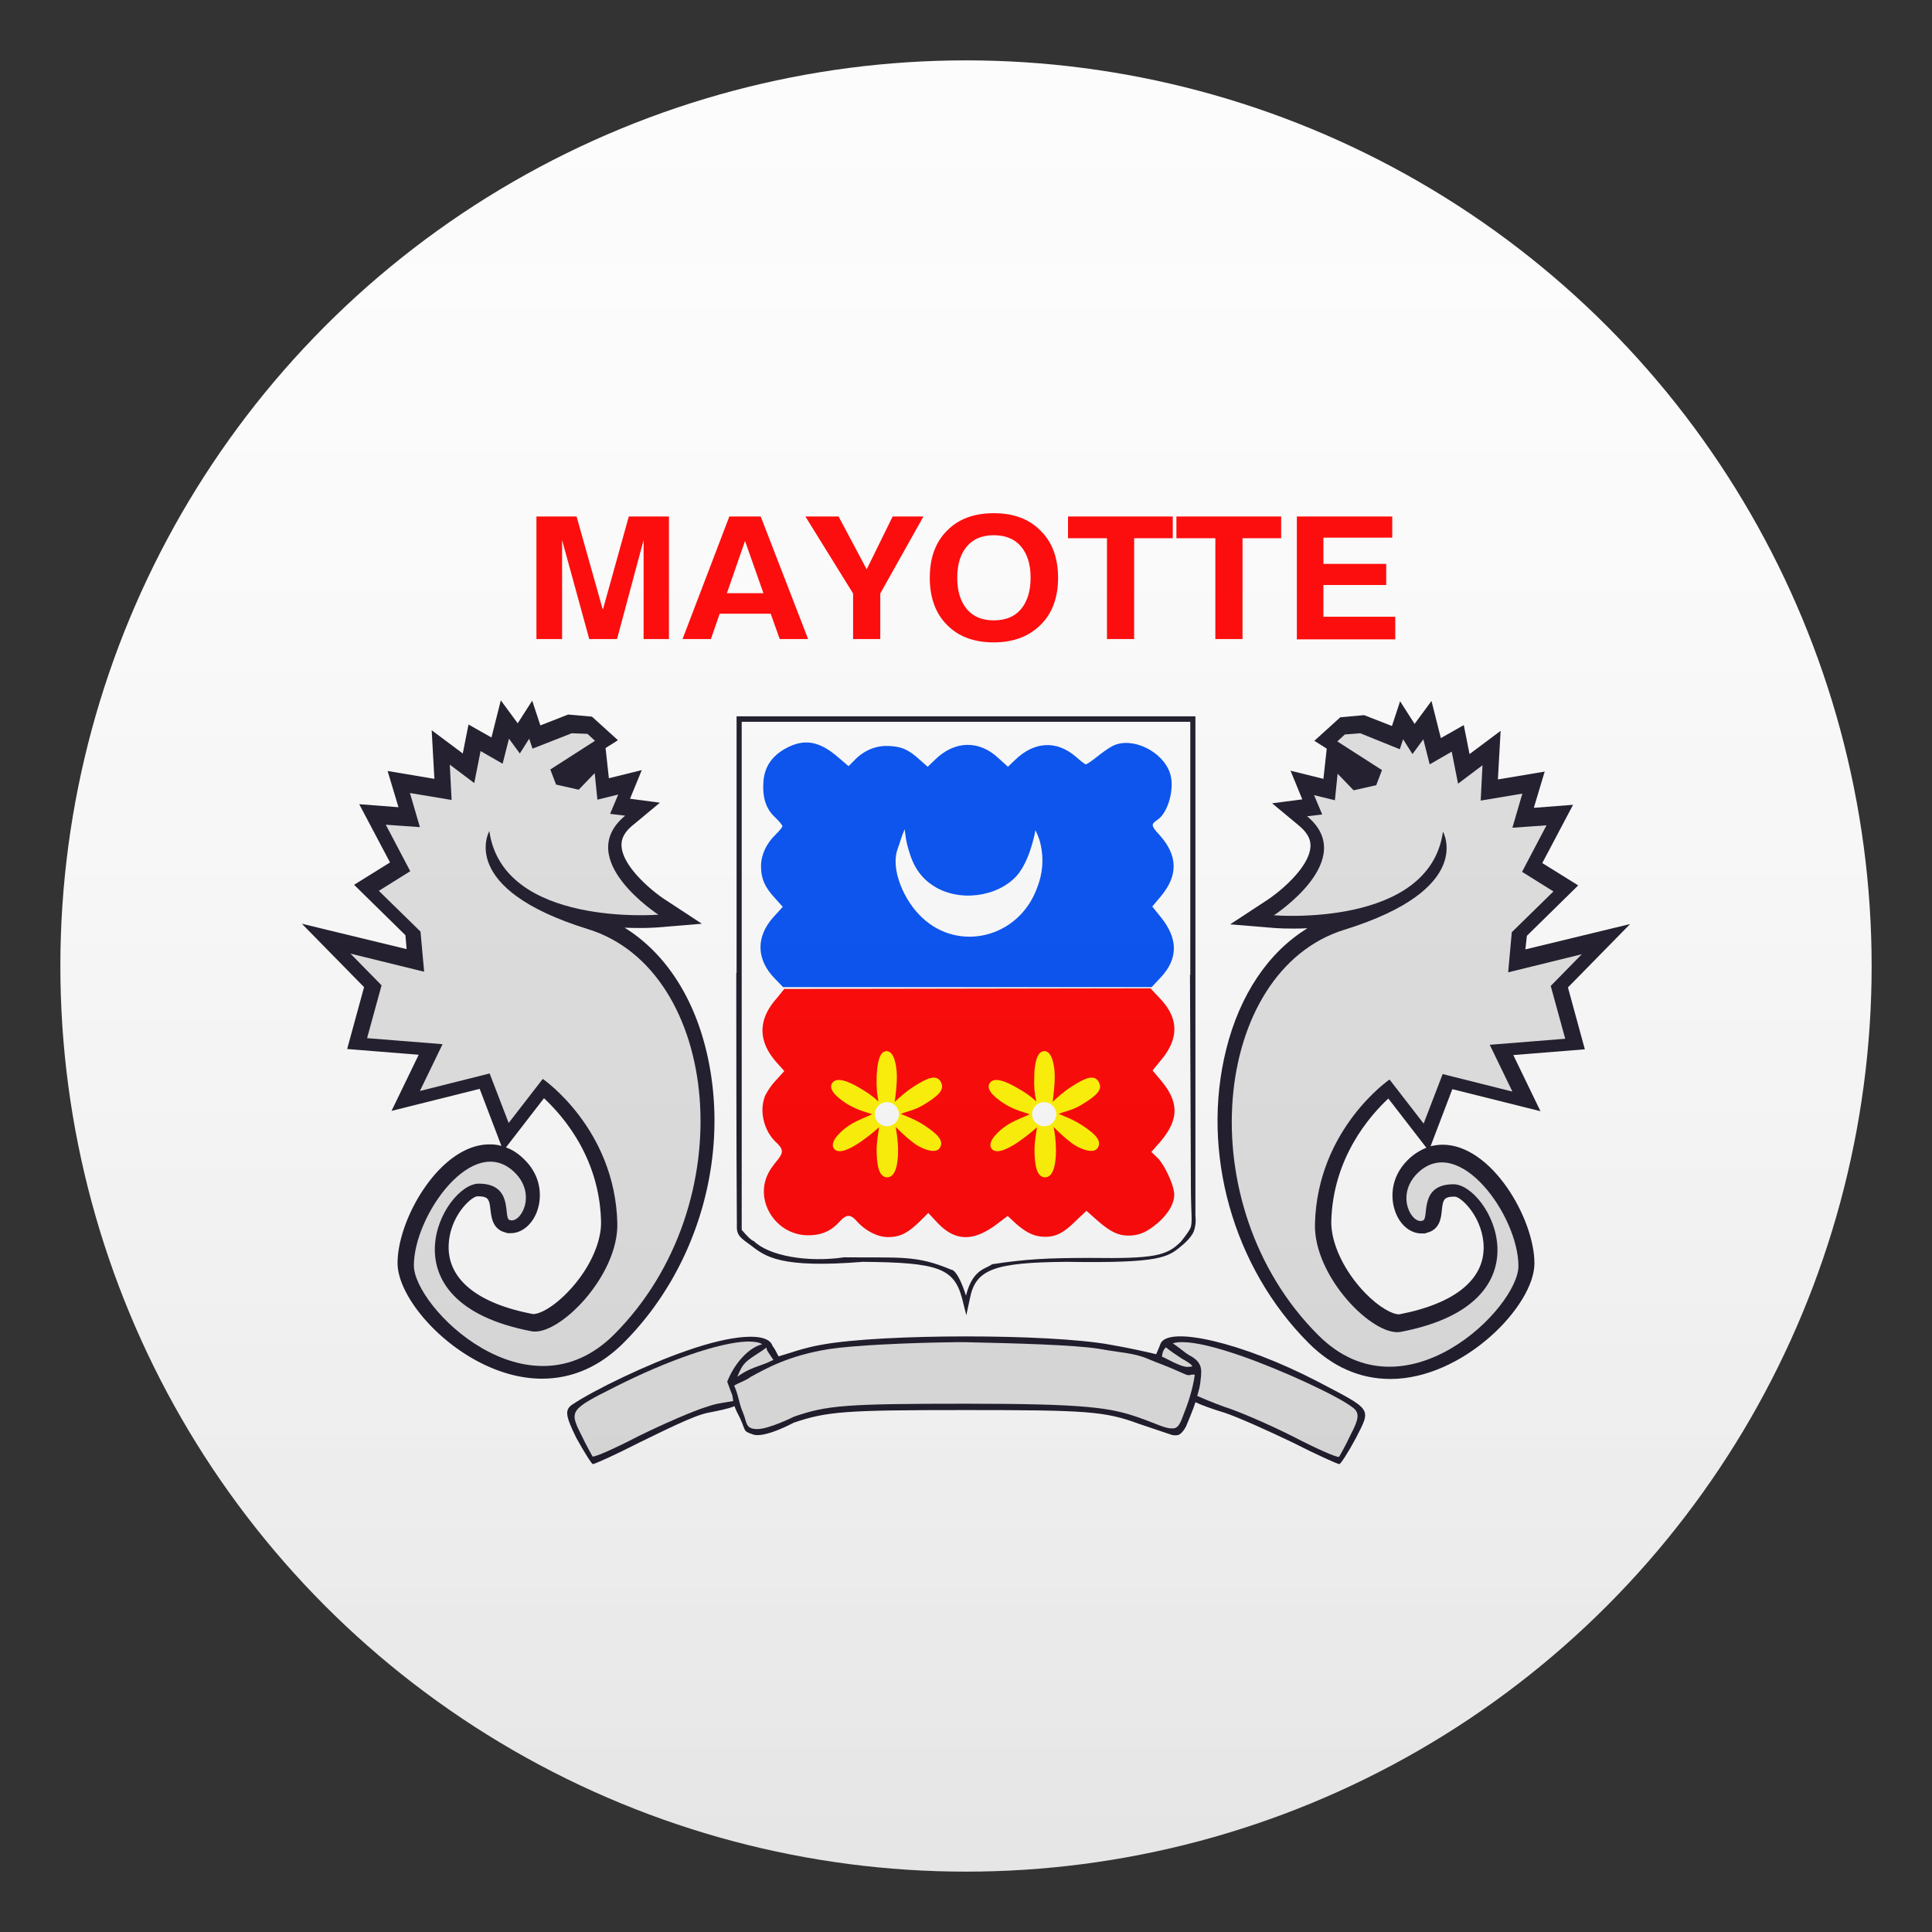
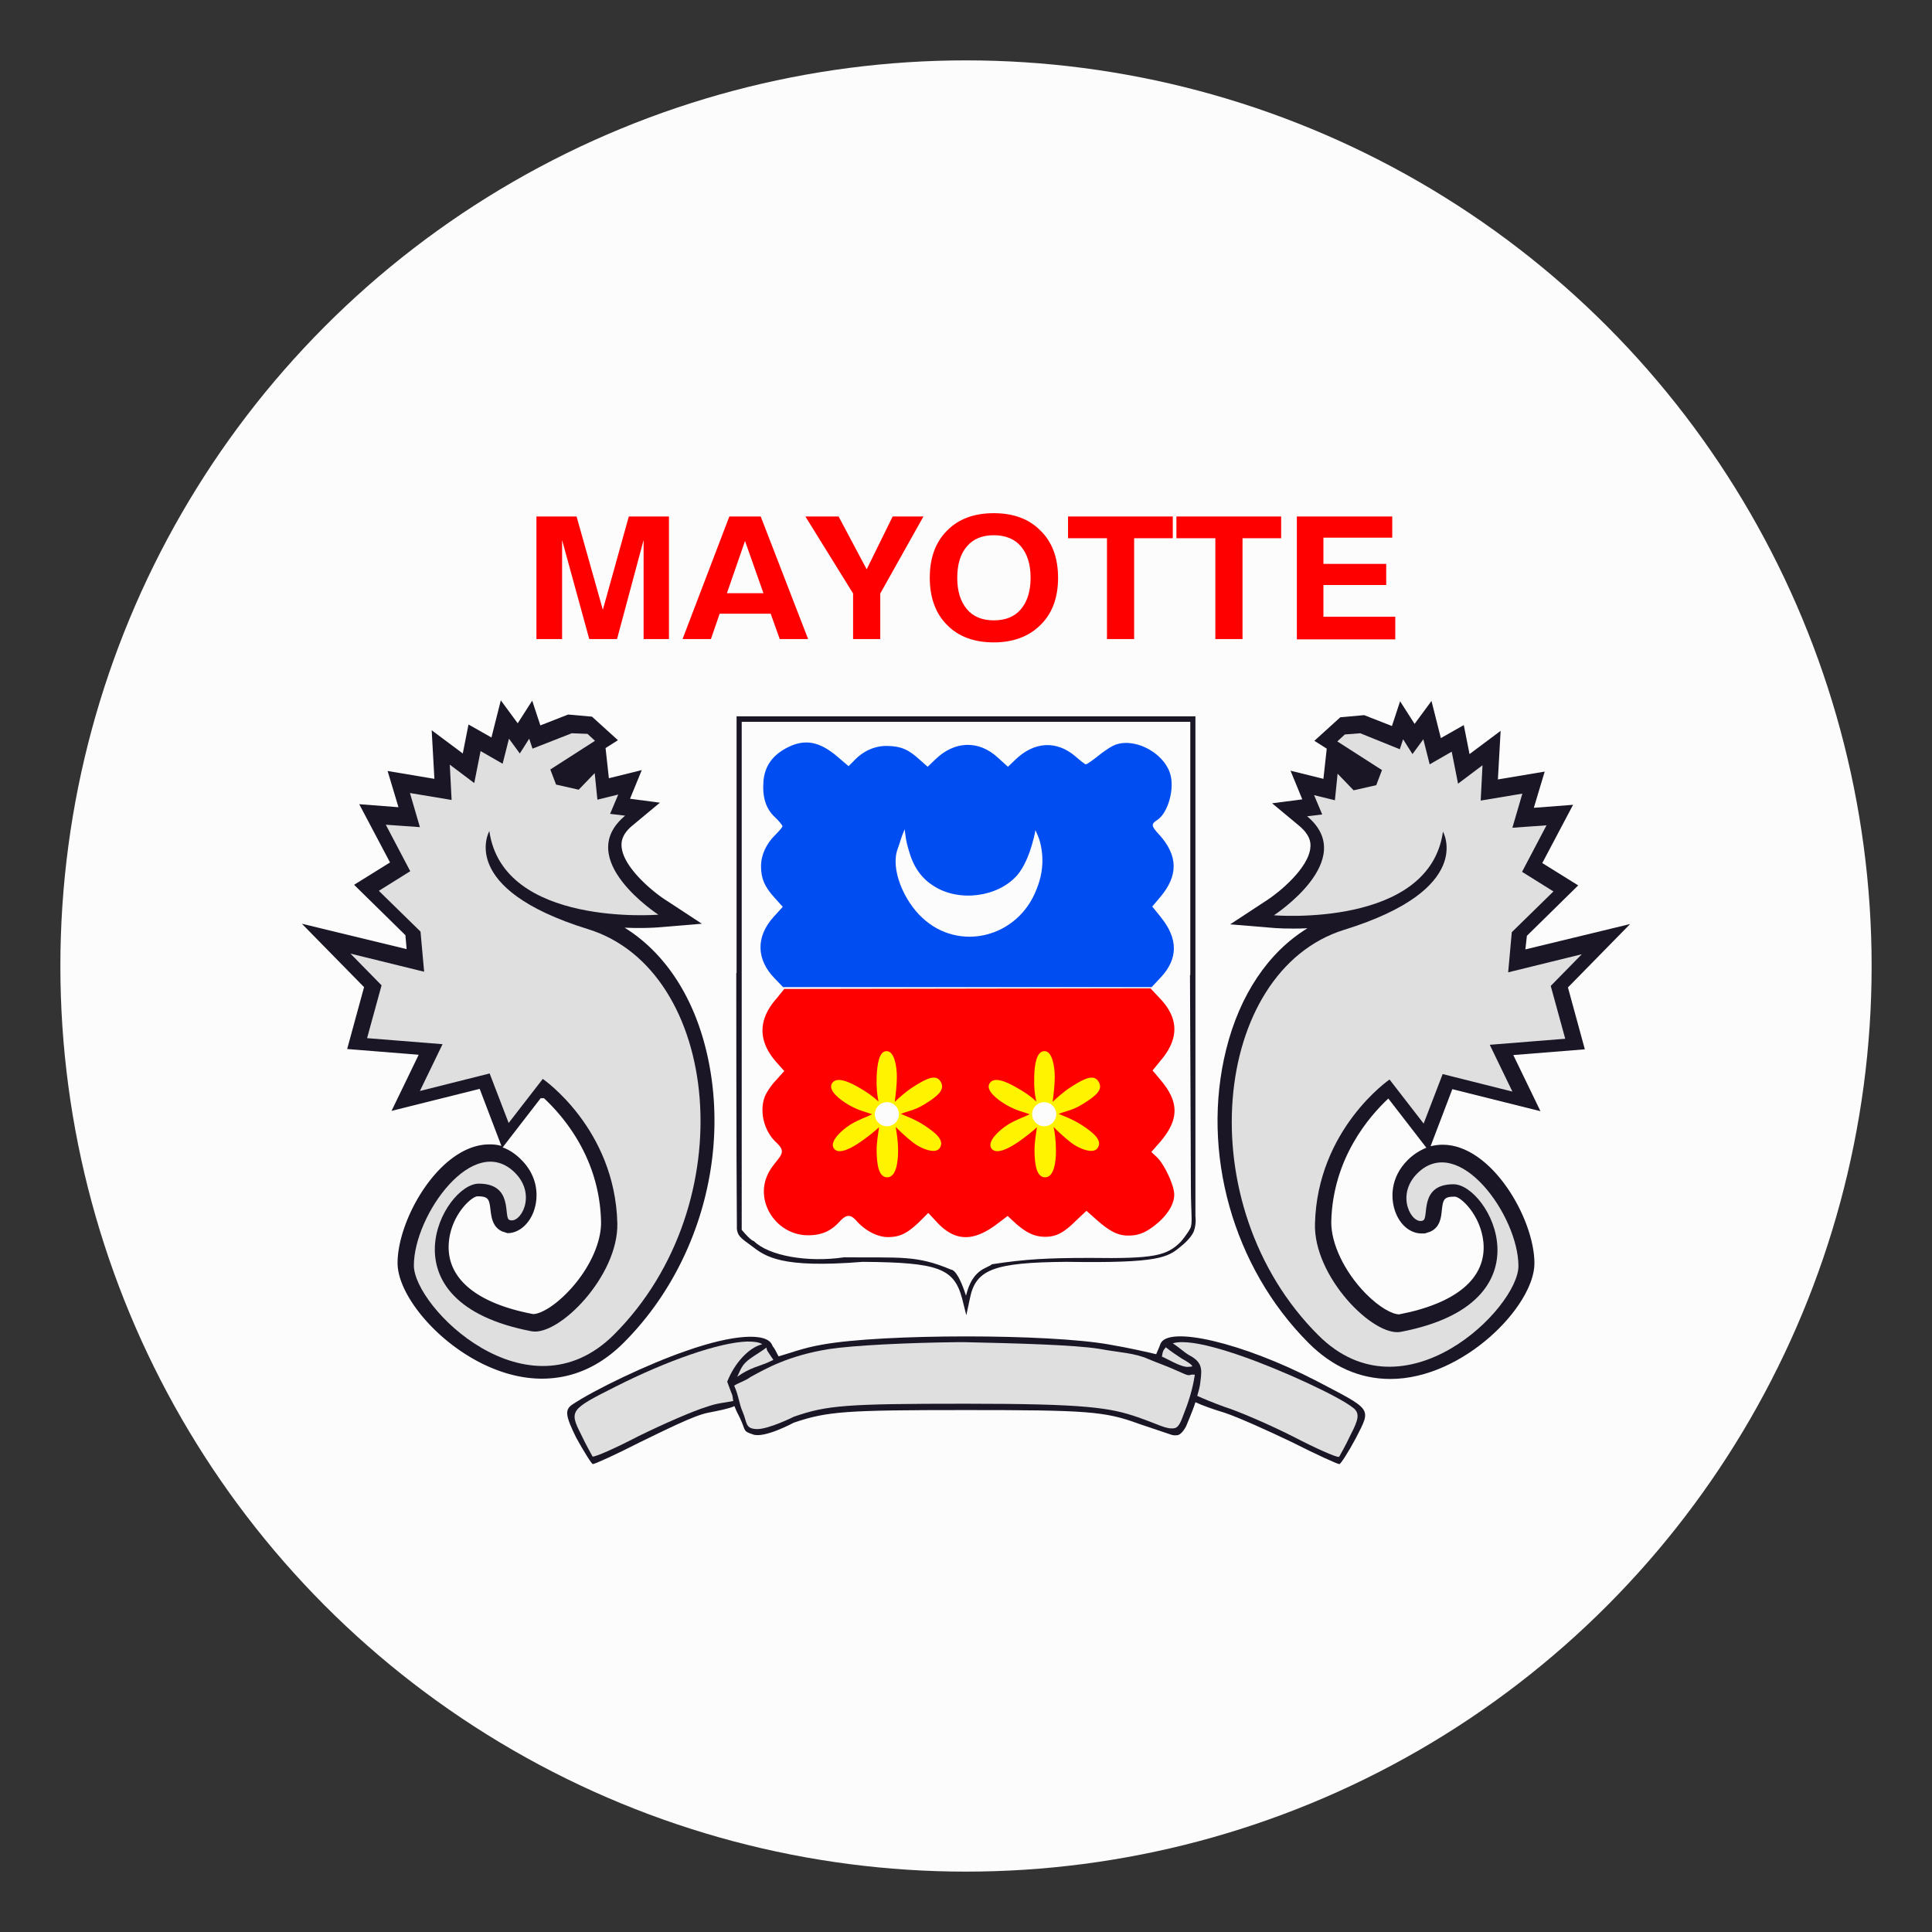
<svg xmlns="http://www.w3.org/2000/svg" xml:space="preserve" style="enable-background:new 0 0 64 64" viewBox="0 0 64 64">
  <rect x="0" y="0" width="64" height="64" fill="#333333" stroke="none" />
  <circle cx="32" cy="32" r="30" style="fill:#fcfcfc" />
  <path d="M17.77 21.17v-4.06h1.33l.87 3.09.86-3.09h1.33v4.06h-.84v-3.28l-.88 3.28h-.92l-.9-3.28v3.28h-.85m6.91-3.25-.6 1.73h1.21l-.61-1.73m-.52-.81h1.04l1.57 4.06h-.94l-.3-.84h-1.69l-.29.84h-.94l1.55-4.06m5 4.06h-.9v-1.51l-1.58-2.55h1.1l.93 1.75.86-1.75h1.02l-1.43 2.55v1.51m2.55-2.03c0 .45.11.79.32 1.04.21.25.51.37.89.37.39 0 .69-.12.9-.37.21-.25.32-.6.32-1.04 0-.45-.11-.79-.32-1.04-.21-.25-.52-.37-.9-.37s-.68.12-.89.37c-.21.24-.32.59-.32 1.04m-.91 0c0-.66.19-1.18.57-1.56.38-.39.9-.58 1.55-.58s1.17.19 1.55.58c.39.38.58.91.58 1.56s-.19 1.18-.58 1.56c-.38.38-.9.58-1.55.58s-1.17-.19-1.55-.58c-.38-.38-.57-.91-.57-1.56m5.87 2.03v-3.34h-1.29v-.72h3.47v.72h-1.28v3.34h-.9m3.59 0v-3.34h-1.29v-.72h3.47v.72h-1.28v3.34h-.9m2.7 0v-4.06h3.16v.7h-2.28v.87h2.08v.7h-2.08v1.05h2.38v.75h-3.26" style="fill:red" />
  <path d="M22.73 44.75c-1.26.43-3.07 1.3-3.79 1.79-.23.17-.21.36.15 1.09.26.47.51.87.55.87.06 0 .77-.32 1.55-.72.79-.38 1.79-.89 2.26-.98.35-.07.68-.13.88-.22.08.2.03.09.18.39.21.44.08.43.44.55.38.13 1.34-.39 1.34-.39 1.11-.38 1.73-.42 5.71-.42s4.6.04 5.71.45l1.01.34c.11.04.17.06.3.04.11-.03.22-.19.27-.29 0 0 .25-.59.31-.8.21.1.6.24.97.35.45.15 1.45.6 2.24.98.79.4 1.49.72 1.56.72.04 0 .3-.4.55-.87.51-1 .55-.91-1.3-1.88-2.47-1.28-4.94-1.85-5.18-1.23-.04.12-.08.19-.14.34-.25-.06-.9-.21-1.55-.32-2-.36-7.5-.36-9.5 0-.65.11-1.09.29-1.46.39-.21-.42-.16-.25-.21-.37-.17-.43-1.29-.36-2.85.19z" style="fill:#1a1626" />
  <path d="M24.75 44.44c-.92.03-2.63.62-4.37 1.5-1.49.75-1.53.79-1.13 1.58.17.36.36.69.38.73.08.02.74-.27 1.51-.67.81-.4 1.84-.85 2.28-.98.33-.12.57-.13.87-.19-.05-.31.01-.05-.2-.64.24-.61.71-1.13 1.16-1.24-.1-.07-.27-.09-.5-.09z" style="fill:#dfdfdf" />
  <path d="M31.76 44.46c-1.77.02-3.51.11-4.3.23-1.36.22-2.09.65-2.59.92-.19.14-.35.17-.55.29.16.36.15.57.29.89.14.33.07.54.46.55.39.01 1.23-.41 1.23-.41 1.09-.38 1.73-.43 5.69-.43 3.98 0 4.79.13 5.71.45.67.23.94.41 1.21.36.14-.03.21-.22.3-.46.13-.33.29-.77.37-1.31-.21-.03-.12.08-.4-.05-.62-.28-.74-.3-1.14-.47-.48-.21-.94-.21-1.64-.34-.83-.13-2.68-.18-4.48-.22h-.16z" style="fill:#dfdfdf" />
  <path d="M39.16 44.46c-.12 0-.22.01-.31.04.19.12.4.31.52.38.45.23.45.45.4.85-.02.19-.04.26-.11.51.17.08.58.25.92.37.42.13 1.45.57 2.26.98.75.39 1.41.68 1.5.67h.02c.02-.04.21-.36.38-.73.28-.53.3-.72.09-.89-.47-.38-2.37-1.26-3.73-1.73-.87-.3-1.51-.45-1.94-.45z" style="fill:#dfdfdf" />
  <path d="m38.62 44.63-.04.05c-.07.08-.07.16-.09.26.14.05.62.35.86.34l.12-.01h.01l.01-.01v-.02l-.01-.01c-.03-.04-.14-.12-.34-.23-.15-.1-.38-.25-.52-.37zm-13.23.01c-.14.11-.38.25-.53.36-.27.19-.31.33-.43.59l-.01.02c.04-.02.25-.21.74-.37.43-.16.2-.08.46-.19-.18-.27-.2-.29-.22-.35l-.01-.06z" style="fill:#dfdfdf" />
  <path d="M26.05 24.78c-.47.25-.72.61-.76 1.1-.04.53.08.91.38 1.19.14.13.25.27.25.3 0 .03-.11.16-.23.28-.3.29-.48.66-.48 1.05 0 .4.12.68.45 1.04l.27.3-.3.33c-.6.66-.58 1.42.04 2.05l.27.28h12.21l.3-.32c.58-.62.58-1.28.01-1.99l-.29-.36.27-.32c.6-.71.58-1.37-.03-2.05-.28-.3-.29-.36-.07-.5.36-.24.58-1.05.42-1.54-.24-.74-1.27-1.23-1.9-.91-.12.06-.35.22-.52.36-.18.14-.34.25-.37.25-.03 0-.18-.12-.34-.26-.63-.54-1.37-.5-2 .11l-.24.23-.32-.29c-.64-.6-1.45-.58-2.1.06l-.24.23-.26-.23c-.38-.35-.63-.45-1.07-.46-.42-.01-.82.17-1.13.51l-.16.16-.34-.29c-.62-.54-1.12-.63-1.72-.31z" style="fill:#004ef1" />
  <path d="M25.73 33.07c-.63.71-.63 1.43.01 2.14l.24.27-.27.3a2.2 2.2 0 0 0-.36.51c-.21.5-.05 1.17.36 1.55.25.24.25.34.02.62-.1.12-.23.3-.27.39-.49.92.24 2.07 1.31 2.07.43 0 .75-.13 1.04-.45.23-.25.36-.25.56-.03.3.34.71.54 1.04.54.4 0 .64-.12 1.04-.5l.3-.3.28.3c.6.65 1.21.67 2.02.05l.33-.25.28.26c.36.31.62.43.97.43s.61-.13 1.02-.54l.34-.32.26.23c.5.45.77.59 1.13.59.38 0 .64-.13 1.02-.46.35-.32.54-.69.49-.99-.05-.33-.34-.93-.56-1.14l-.19-.18.29-.33c.63-.74.64-1.32.01-2.06l-.26-.31.27-.33c.61-.72.6-1.39-.01-2.04l-.33-.35-6.06.01-6.07.01-.25.31z" style="fill:red" />
  <path d="M24.39 32.23s0 6.06.02 8.38c-.02.34.18.43.47.65.48.37.98.76 3.7.54 2.5.02 3.02.21 3.29 1.21l.14.56.12-.56c.19-.96.79-1.19 3.2-1.21 3.11.05 3.36-.15 3.81-.53 0 0 .32-.25.41-.49.09-.27.05-.49.05-.49V23.73H24.4v8.5zm15.03.07.03 7c0 .94.07 1.23-.03 1.41-.1.18-.3.42-.3.42-.47.47-.87.57-3.02.54-1.39 0-2.14.04-3.24.21-.17.15-.64.14-.86 1.04-.29-.9-.49-.86-.49-.86-1.16-.49-1.68-.39-3.55-.41-1.21.18-2.5-.05-2.99-.54 0 0-.07.02-.4-.37V23.91h14.86v8.39z" style="fill:#1a1626" />
  <path d="M30.93 29.35c.84.54 2.12.37 2.76-.35.26-.3.42-.76.49-1 .06-.23.08-.27.12-.5.1.22.16.34.21.69.07.51-.04.94-.17 1.26-.61 1.61-2.57 2.1-3.79.95-.59-.54-1.07-1.61-.81-2.29.09-.24.11-.38.23-.64.02.18.04.42.16.78.15.51.43.87.8 1.1z" style="fill:#fcfcfc" />
  <path d="M29.04 35.66c-.01.38.01.55.06.83-.19-.18-.38-.31-.64-.46-.34-.2-.76-.38-.9-.14-.14.23.26.54.57.72.34.19.54.22.76.3-.19.1-.44.17-.73.35-.28.18-.69.55-.54.78.16.24.62-.03.88-.21.22-.15.51-.38.62-.49-.02.17-.09.51-.08.83.01.39.06.83.35.83.3 0 .36-.52.36-.87 0-.36-.05-.62-.08-.8.13.13.32.32.58.52.21.17.73.41.88.18.16-.24-.09-.48-.54-.77-.32-.2-.54-.27-.75-.36.21-.09.44-.11.77-.31.49-.3.7-.5.55-.76-.15-.25-.45-.12-.9.17-.24.15-.47.36-.62.5.03-.23.07-.57.07-.82 0-.38-.09-.86-.34-.86s-.31.43-.33.84z" style="fill:#fff300" />
  <path d="M29.78 36.91c0 .22-.18.4-.4.4-.22 0-.4-.18-.4-.4 0-.22.18-.4.4-.4.22 0 .4.18.4.4" style="fill:#fcfcfc" />
  <path d="M34.26 35.66c-.01.38.01.55.07.83-.19-.18-.38-.31-.65-.46-.34-.2-.76-.38-.9-.14-.14.23.26.54.57.72.34.19.54.22.76.3-.19.1-.44.17-.73.35-.28.18-.69.55-.54.78.16.24.63-.03.89-.21.22-.15.51-.38.62-.49-.02.17-.09.51-.08.83.01.39.06.83.35.83.3 0 .36-.52.36-.87 0-.36-.04-.62-.08-.8.13.13.32.32.58.52.21.17.73.41.88.18.16-.24-.09-.48-.54-.77-.32-.2-.54-.27-.75-.36.21-.09.44-.11.77-.31.49-.3.71-.5.55-.76-.15-.25-.45-.12-.9.17-.24.15-.47.36-.62.5.03-.23.07-.57.07-.82 0-.38-.09-.86-.34-.86-.26 0-.33.43-.34.84z" style="fill:#fff300" />
  <path d="M34.99 36.91c0 .22-.18.4-.4.4-.22 0-.4-.18-.4-.4 0-.22.18-.4.4-.4.22 0 .4.18.4.4" style="fill:#fcfcfc" />
-   <path d="M23.38 34.74c-.45-1.81-1.4-3.21-2.69-4.01.65.03 1.11-.01 1.11-.01l1.45-.12-1.22-.8c-.36-.23-1.4-1.06-1.44-1.77-.01-.16.02-.41.38-.7l.89-.74-.99-.13.39-.95-1.09.27-.11-1 .41-.26-.86-.78-.79-.07-.92.36-.27-.82-.48.75-.56-.76-.31 1.23-.76-.43-.19.96-1.03-.77.09 1.61-1.55-.26.36 1.2-1.3-.1 1.02 1.93-1.19.74 1.7 1.67.04.46L10 30.6l2.06 2.1-.56 2.05 2.37.19-.9 1.86 2.92-.73.72 1.89a1.33 1.33 0 0 0-.4-.05c-1.62 0-3.04 2.45-3.04 3.93 0 1.41 2.36 3.83 4.78 3.83 1.01 0 1.92-.4 2.71-1.19 2.5-2.5 3.57-6.32 2.72-9.74zm-5.36 1.64c.62.58 1.84 1.96 1.89 4.08.02.72-.42 1.65-1.13 2.37-.47.48-.9.7-1.12.7-1.91-.36-2.9-1.21-2.79-2.39.08-.9.75-1.51.95-1.51.36 0 .39.09.43.47.03.21.06.54.38.69l.18.06h.11c.35 0 .68-.26.85-.67.19-.47.19-1.18-.39-1.76-.19-.19-.39-.33-.62-.41l1.26-1.63z" style="fill:#1a1626" />
+   <path d="M23.38 34.74c-.45-1.81-1.4-3.21-2.69-4.01.65.03 1.11-.01 1.11-.01l1.45-.12-1.22-.8c-.36-.23-1.4-1.06-1.44-1.77-.01-.16.02-.41.38-.7l.89-.74-.99-.13.39-.95-1.09.27-.11-1 .41-.26-.86-.78-.79-.07-.92.36-.27-.82-.48.75-.56-.76-.31 1.23-.76-.43-.19.96-1.03-.77.09 1.61-1.55-.26.36 1.2-1.3-.1 1.02 1.93-1.19.74 1.7 1.67.04.46L10 30.6l2.06 2.1-.56 2.05 2.37.19-.9 1.86 2.92-.73.72 1.89a1.33 1.33 0 0 0-.4-.05c-1.62 0-3.04 2.45-3.04 3.93 0 1.41 2.36 3.83 4.78 3.83 1.01 0 1.92-.4 2.71-1.19 2.5-2.5 3.57-6.32 2.72-9.74zm-5.36 1.64c.62.58 1.84 1.96 1.89 4.08.02.72-.42 1.65-1.13 2.37-.47.48-.9.7-1.12.7-1.91-.36-2.9-1.21-2.79-2.39.08-.9.75-1.51.95-1.51.36 0 .39.09.43.47.03.21.06.54.38.69l.18.06c.35 0 .68-.26.85-.67.19-.47.19-1.18-.39-1.76-.19-.19-.39-.33-.62-.41l1.26-1.63z" style="fill:#1a1626" />
  <path d="m18.94 24.29-1.3.51-.11-.33-.31.49-.36-.49-.21.83-.73-.42-.21 1.06-.81-.61.06 1.17-1.38-.23.33 1.13-1.13-.08.81 1.54-1.04.65 1.38 1.35.12 1.33-2.44-.6 1.03 1.05-.48 1.75 2.5.2-.75 1.55 2.31-.58.63 1.64 1.13-1.46s2.39 1.64 2.47 4.78c.04 1.75-1.94 3.75-2.84 3.58-5.04-.96-2.92-4.89-1.75-4.89 1.16 0 .81 1.11 1.01 1.2.36.16.93-.82.19-1.56-1.37-1.37-3.35 1.41-3.35 3.07 0 1.38 3.77 5.14 6.63 2.29 4.33-4.33 3.52-12.08-.86-13.43-4.36-1.35-3.27-3.25-3.27-3.25.45 3.19 5.6 2.77 5.6 2.77s-2.84-1.84-1.1-3.28l-.5-.06.27-.64-.69.17-.09-.88-.53.55-.75-.17-.19-.5 1.48-.95-.25-.23-.52-.02z" style="fill:#dfdfdf" />
  <path d="M43.35 44.49c.79.79 1.7 1.19 2.71 1.19 2.41 0 4.77-2.42 4.77-3.83 0-1.48-1.42-3.93-3.04-3.93-.13 0-.27.02-.4.05l.72-1.89 2.92.73-.9-1.86 2.37-.19-.56-2.05 2.06-2.1-3.47.84.05-.45 1.7-1.67-1.19-.74 1.02-1.93-1.3.1.36-1.2-1.55.26.09-1.61-1.03.77-.19-.96-.76.43-.31-1.23-.56.76-.48-.75-.27.82-.92-.36-.79.07-.86.78.41.26-.11 1-1.09-.27.39.95-1 .13.89.74c.36.3.39.54.38.7-.04.71-1.08 1.54-1.44 1.77l-1.22.8 1.45.12s.46.04 1.11.01c-1.29.79-2.24 2.2-2.69 4.01-.85 3.4.22 7.22 2.73 9.73zm3.9-6.47c-.22.09-.43.22-.62.41-.58.58-.58 1.29-.39 1.76.17.42.5.67.85.67h.11l.18-.06c.32-.14.36-.47.38-.69.04-.38.07-.47.43-.47.2 0 .86.61.95 1.51.11 1.18-.88 2.02-2.79 2.39-.22 0-.65-.22-1.12-.7-.7-.72-1.14-1.65-1.13-2.37.05-2.11 1.27-3.5 1.89-4.08l1.26 1.63z" style="fill:#1a1626" />
  <path d="m45.06 24.29-.51.04-.25.23 1.48.95-.19.5-.75.17-.53-.55-.09.88-.69-.17.27.64-.5.06c1.73 1.44-1.1 3.28-1.1 3.28s5.15.43 5.6-2.77c0 0 1.09 1.9-3.27 3.25-4.38 1.36-5.19 9.11-.86 13.43 2.86 2.86 6.63-.91 6.63-2.29 0-1.66-1.98-4.43-3.35-3.07-.74.74-.17 1.72.19 1.56.21-.09-.15-1.2 1.01-1.2 1.17 0 3.29 3.93-1.75 4.89-.91.17-2.89-1.83-2.84-3.58.08-3.14 2.47-4.78 2.47-4.78l1.13 1.46.63-1.64 2.31.58-.75-1.55 2.5-.2-.48-1.75 1.03-1.05-2.44.6.12-1.33 1.38-1.35-1.04-.65.81-1.54-1.13.08.33-1.13-1.38.23.06-1.17-.81.61-.21-1.06-.73.42-.21-.83-.36.49-.31-.49-.11.33-1.31-.53z" style="fill:#dfdfdf" />
  <linearGradient id="a" x1="32" x2="32" y1="62" y2="2" gradientUnits="userSpaceOnUse">
    <stop offset="0" style="stop-color:#1a1a1a" />
    <stop offset=".102" style="stop-color:#393939;stop-opacity:.949" />
    <stop offset=".347" style="stop-color:#7f7f7f;stop-opacity:.826" />
    <stop offset=".569" style="stop-color:#b6b6b6;stop-opacity:.716" />
    <stop offset=".758" style="stop-color:#dedede;stop-opacity:.621" />
    <stop offset=".908" style="stop-color:#f6f6f6;stop-opacity:.546" />
    <stop offset="1" style="stop-color:#fff;stop-opacity:.5" />
  </linearGradient>
-   <circle cx="32" cy="32" r="30" style="opacity:.1;fill:url(#a)" />
</svg>